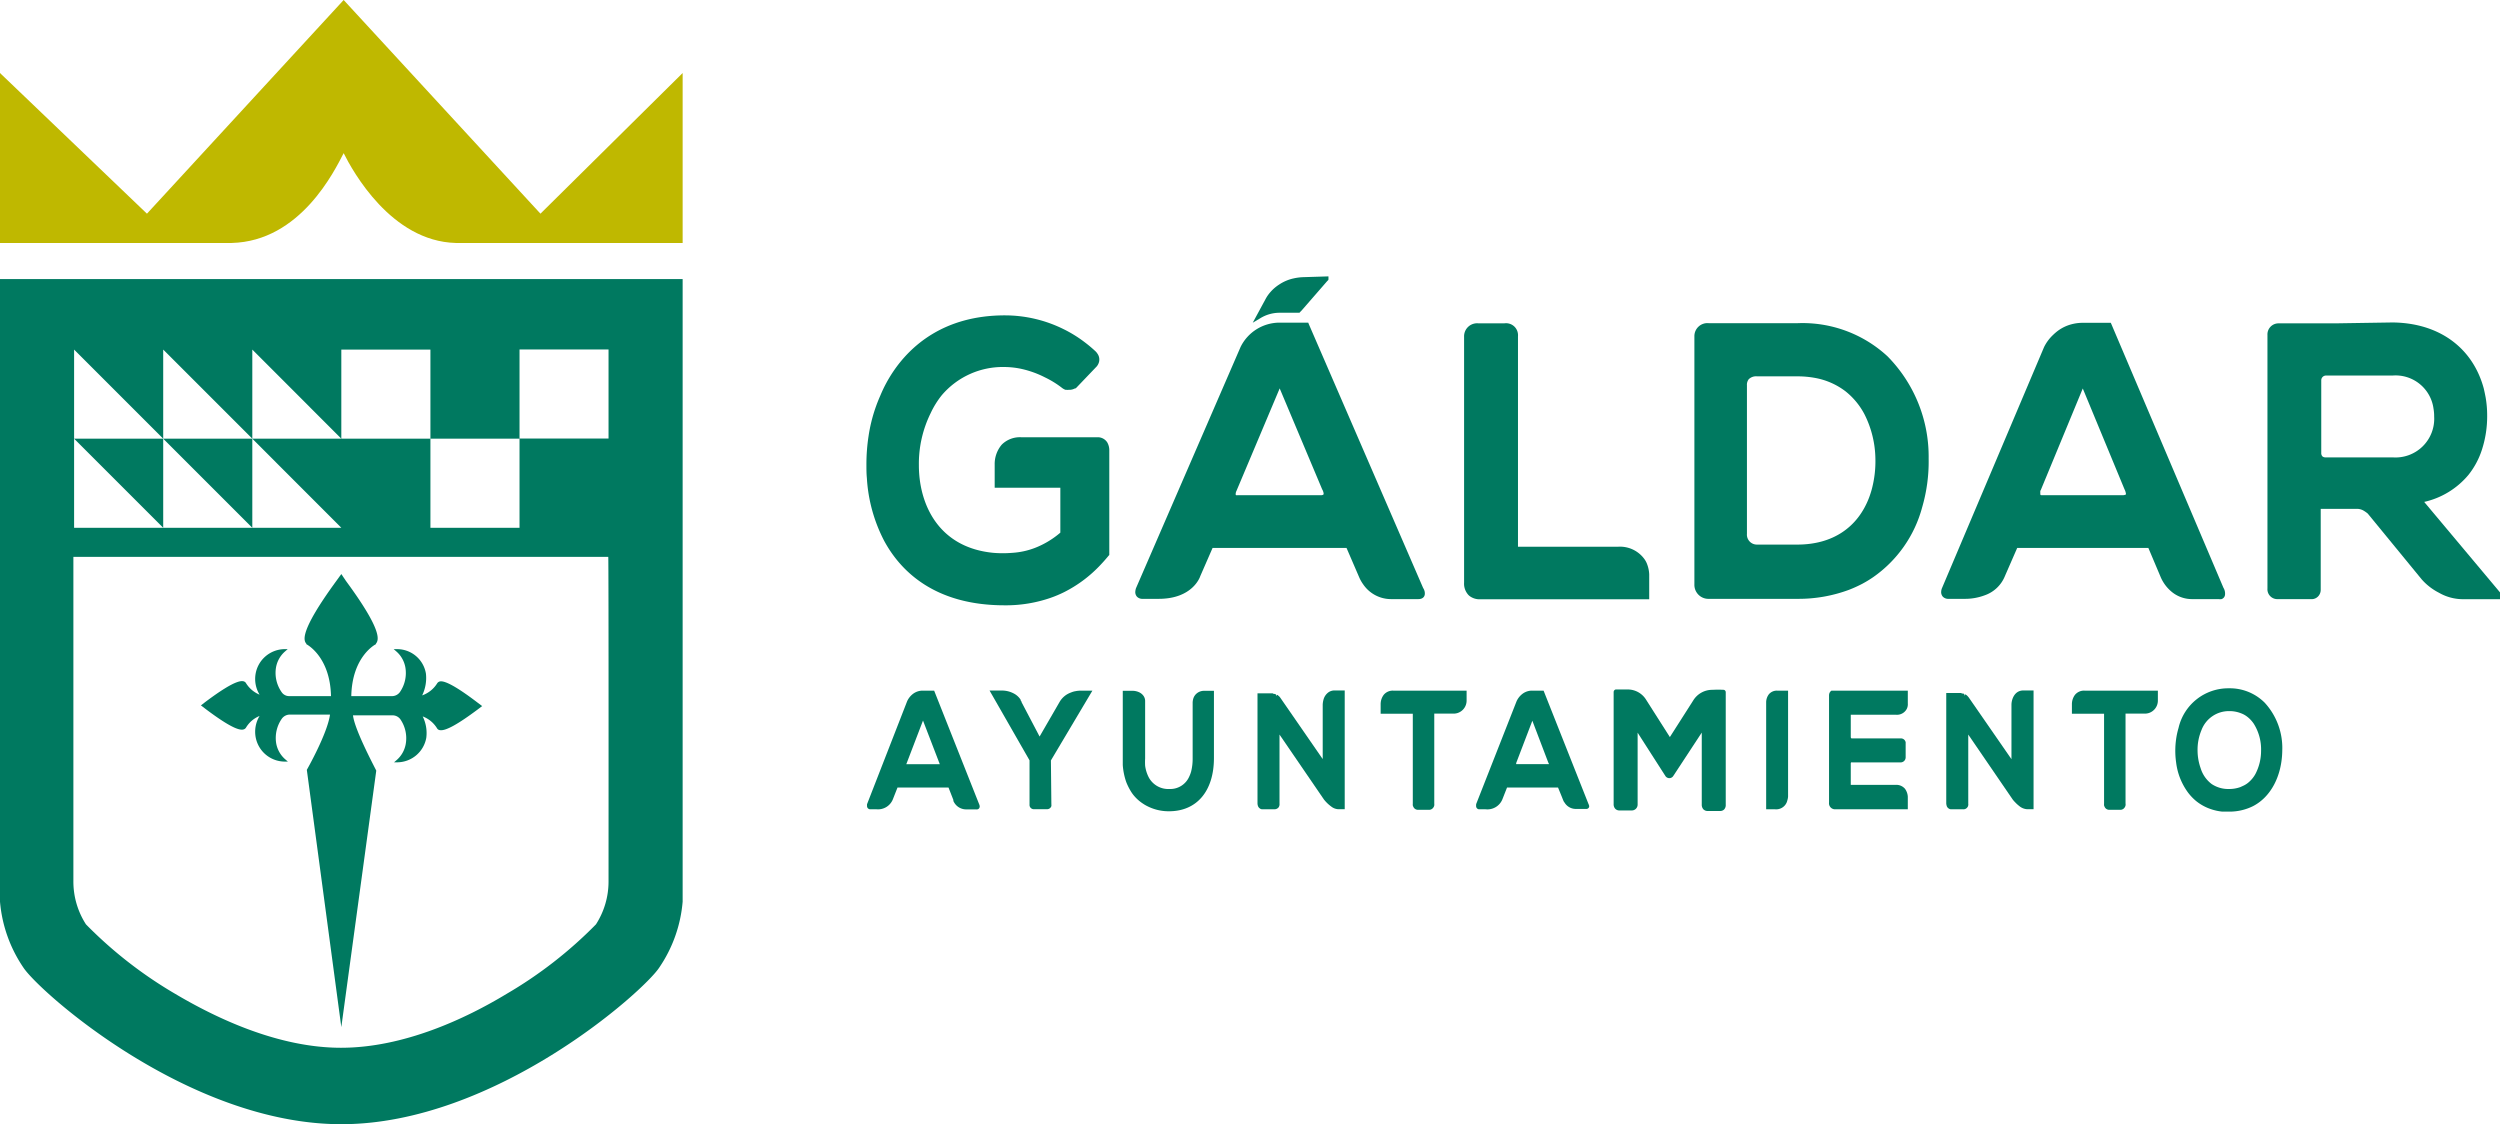
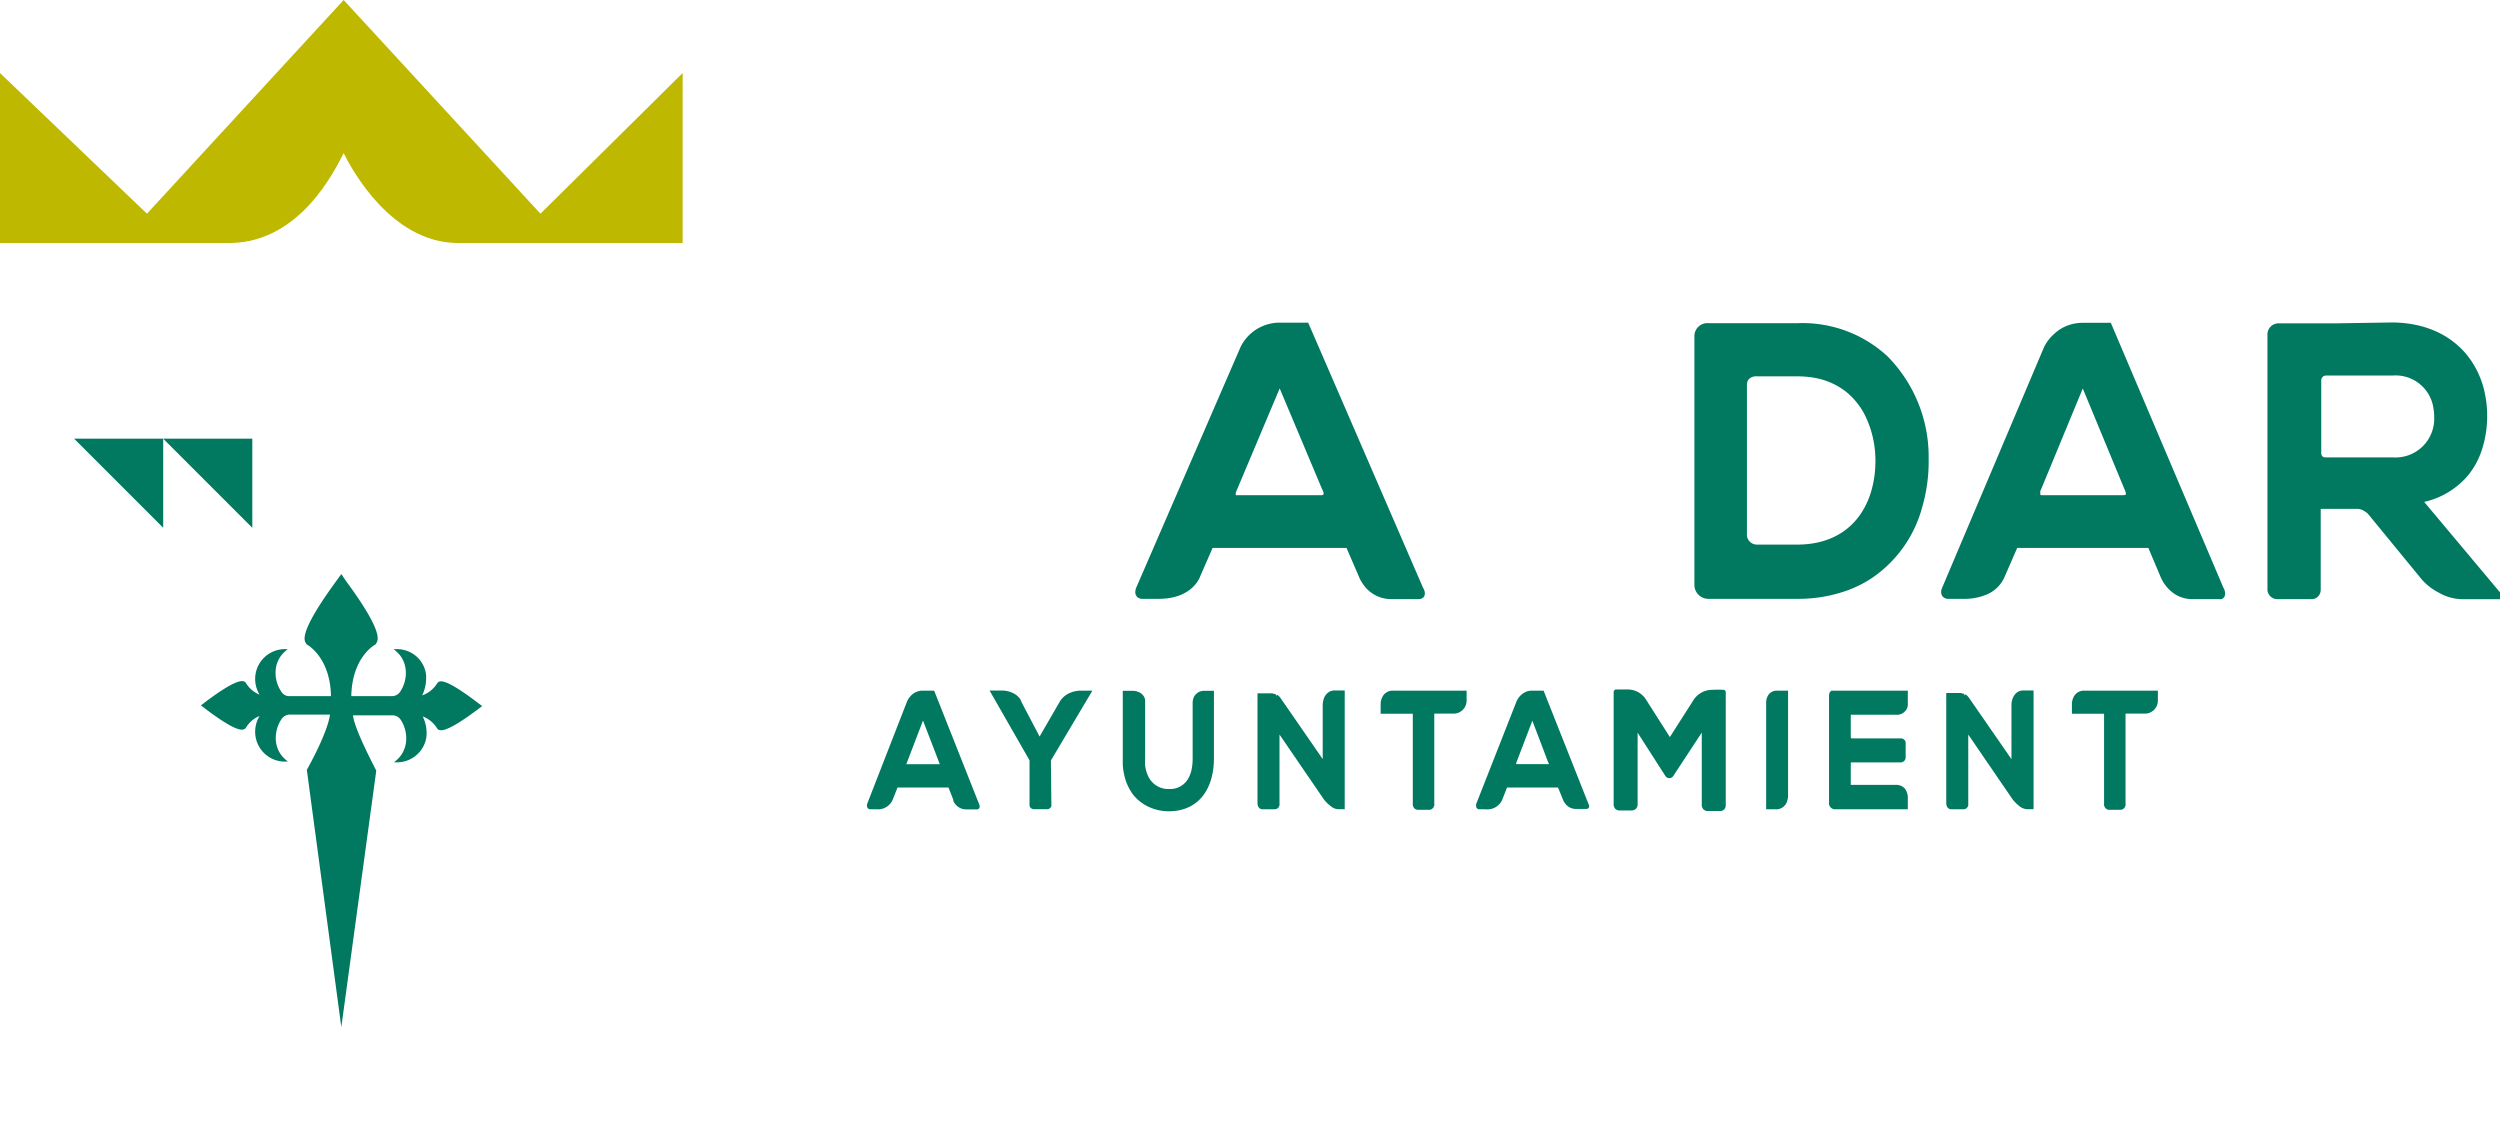
<svg xmlns="http://www.w3.org/2000/svg" viewBox="0 0 278.33 125.16">
  <defs>
    <style>.cls-1{fill:#bfb800;}.cls-2{fill:#007960;}</style>
  </defs>
  <g id="Capa_2" data-name="Capa 2">
    <g id="Capa_1-2" data-name="Capa 1">
      <path class="cls-1" d="M60.17,23.79,38.26,0,16.36,23.79,0,8.13V27.05H25.79c7.67-.19,11.47-8.07,12.47-10,1,2,5.29,9.81,12.48,10H76V8.13Z" />
      <polygon class="cls-2" points="18.17 48.84 8.25 48.84 18.17 58.76 18.17 48.84" />
      <path class="cls-2" d="M49,75.86a.49.49,0,0,0-.33.22A3.23,3.23,0,0,1,47,77.42,4.43,4.43,0,0,0,47.42,75a3.25,3.25,0,0,0-3.2-2.73h-.39l.3.26a3.07,3.07,0,0,1,1,1.77,3.73,3.73,0,0,1-.6,2.74,1.09,1.09,0,0,1-.83.46H39.11c.09-4.44,2.71-5.77,2.74-5.78l0-.05c.27-.37.9-1.24-3.34-7L38,63.91l-.55.76c-4.24,5.8-3.61,6.67-3.34,7l0,.05s2.65,1.34,2.74,5.78H32.16a1,1,0,0,1-.81-.45,3.73,3.73,0,0,1-.62-2.75,3.07,3.07,0,0,1,1-1.77l.3-.26h-.39A3.31,3.31,0,0,0,28.46,75a3.36,3.36,0,0,0,.44,2.34,3.23,3.23,0,0,1-1.54-1.33c-.27-.33-1-.48-4.47,2.12l-.52.4.52.4c3.44,2.59,4.2,2.49,4.49,2.09a3.12,3.12,0,0,1,1.52-1.31,3.39,3.39,0,0,0-.44,2.35,3.31,3.31,0,0,0,3.2,2.73h.39l-.3-.26a3.07,3.07,0,0,1-1-1.77,3.74,3.74,0,0,1,.63-2.75,1.1,1.1,0,0,1,.8-.45h4.56c-.3,2.14-2.56,6.11-2.58,6.15l0,0L38,114.35,41.89,85.8l0,0c0-.05-2.41-4.5-2.59-6.16h4.44a1.07,1.07,0,0,1,.84.45,3.72,3.72,0,0,1,.59,2.75,3.07,3.07,0,0,1-1,1.77l-.3.26h.39a3.31,3.31,0,0,0,3.2-2.73,4.17,4.17,0,0,0-.4-2.38,3.21,3.21,0,0,1,1.62,1.36.42.42,0,0,0,.31.17c.63.1,2-.67,4.16-2.28l.53-.4-.53-.4C50.93,76.52,49.57,75.77,49,75.86Z" />
      <polygon class="cls-2" points="28.09 48.84 18.17 48.84 28.09 58.76 28.09 48.84" />
-       <path class="cls-2" d="M0,31.07v69.31a15.34,15.34,0,0,0,2.61,7.35c1.78,2.69,18.33,17.43,35.39,17.43s33.62-14.74,35.39-17.43A15.26,15.26,0,0,0,76,100.38V31.07Zm57.84,7.84h9.91v9.91H57.84ZM8.25,48.84V38.92l9.92,9.92V38.92l9.92,9.92V38.92L38,48.84V38.92h9.92v9.92h9.92v9.92H47.92V48.84H28.09L38,58.76H8.25Zm59.5,49.29a8.8,8.8,0,0,1-1.4,4.78,47.4,47.4,0,0,1-9.95,7.74c-4.56,2.76-11.46,6-18.44,6s-13.88-3.29-18.45-6a47.52,47.52,0,0,1-9.94-7.74,8.8,8.8,0,0,1-1.4-4.78s0-35.75,0-36.13H67.72C67.77,62.45,67.75,98.13,67.75,98.13Z" />
      <path class="cls-2" d="M247.54,65.44,235.07,36.1l-.07-.16h-3.12a4.77,4.77,0,0,0-1.08.12,4.49,4.49,0,0,0-1.64.73,5.57,5.57,0,0,0-.59.5,4.7,4.7,0,0,0-1,1.35L216.2,65.49a1.1,1.1,0,0,0-.08.33.77.77,0,0,0,.18.61.83.83,0,0,0,.64.24h1.73a6.23,6.23,0,0,0,2.28-.39,3.75,3.75,0,0,0,2.26-2.14L224.58,61h14.6l1.39,3.29a4.35,4.35,0,0,0,1.26,1.64,3.55,3.55,0,0,0,2.25.77H247a1,1,0,0,0,.33,0,.57.57,0,0,0,.38-.44A1.22,1.22,0,0,0,247.54,65.44ZM227.18,54.62l4.7-11.37,4.64,11.21a1.6,1.6,0,0,1,.15.43.25.25,0,0,1,0,.17s-.15.07-.3.07h-9.06c-.11,0-.16,0-.16-.18v-.12h0s0-.08,0-.11a.39.39,0,0,1,0-.1Z" />
      <path class="cls-2" d="M210.14,39.67a13.93,13.93,0,0,0-10-3.69h-9.91a1.45,1.45,0,0,0-1.59,1.43V65.06a1.56,1.56,0,0,0,1.63,1.61h9.87a16.11,16.11,0,0,0,5.7-1,14.58,14.58,0,0,0,1.5-.68,12.75,12.75,0,0,0,1.2-.73A13.84,13.84,0,0,0,214,56.47a18.16,18.16,0,0,0,.72-5.41A15.9,15.9,0,0,0,210.14,39.67ZM208.79,51a12.06,12.06,0,0,1-.42,3.54c-.08.28-.17.56-.27.83-1.28,3.39-4.11,5.26-8,5.26h-4.49a1.11,1.11,0,0,1-1.12-1.2V42.89a1,1,0,0,1,.2-.67,1.17,1.17,0,0,1,.93-.32h4.49a10.77,10.77,0,0,1,2.1.2,7.9,7.9,0,0,1,3.26,1.47,8.05,8.05,0,0,1,2.1,2.54A11.31,11.31,0,0,1,208.79,51Z" />
-       <path class="cls-2" d="M123.27,49.25h0a1.25,1.25,0,0,0-1.1-.57H113.7a2.86,2.86,0,0,0-2.17.82,3.33,3.33,0,0,0-.79,2.24V54.3h7.31v5a9.82,9.82,0,0,1-2.83,1.7,8.53,8.53,0,0,1-2.54.55,12.92,12.92,0,0,1-2.07,0c-6.13-.58-8.31-5.41-8.31-9.75a12.75,12.75,0,0,1,1.32-5.82A9.78,9.78,0,0,1,104.85,44a8.92,8.92,0,0,1,7-3.14,9.36,9.36,0,0,1,1.63.16,10.88,10.88,0,0,1,2.87,1,10.49,10.49,0,0,1,1.88,1.16,1.5,1.5,0,0,0,.39.22l.12,0a.8.8,0,0,0,.24,0h.13a1.33,1.33,0,0,0,.55-.15l.06,0,.1-.07L122,40.9a1.15,1.15,0,0,0,.25-.33,1.12,1.12,0,0,0-.06-1.18,1.44,1.44,0,0,0-.28-.33q-.54-.5-1.11-.93a14.31,14.31,0,0,0-2.38-1.48,14.73,14.73,0,0,0-6.55-1.54c-6.79,0-10.52,3.42-12.44,6.28A15.18,15.18,0,0,0,98,44.06,17.33,17.33,0,0,0,97,47c-.12.5-.22,1-.3,1.54a20.79,20.79,0,0,0-.24,3.18c0,.5,0,1,.05,1.5a17.32,17.32,0,0,0,1.93,7c1.77,3.27,5.53,7.17,13.4,7.17a15.2,15.2,0,0,0,5.15-.84,13,13,0,0,0,1.49-.63,14.41,14.41,0,0,0,3.85-2.83c.37-.38.74-.79,1.1-1.23l.07-.07V50.08A1.75,1.75,0,0,0,123.27,49.25Z" />
-       <path class="cls-2" d="M183.32,62.67h0a2.45,2.45,0,0,0-.3-.5,3.36,3.36,0,0,0-2.91-1.3H169V37.44a1.4,1.4,0,0,0,0-.23A1.33,1.33,0,0,0,167.47,36h-2.86A1.45,1.45,0,0,0,163,37.49V64.84a2.75,2.75,0,0,0,0,.29,1.87,1.87,0,0,0,.39,1,1.18,1.18,0,0,0,.33.3,1.85,1.85,0,0,0,1.05.29h18.84V63.94A3.67,3.67,0,0,0,183.32,62.67Z" />
      <path class="cls-2" d="M269.89,55.88a9,9,0,0,0,4.92-3,8.84,8.84,0,0,0,1.49-2.76,12,12,0,0,0,.6-3.88,11.64,11.64,0,0,0-.17-2q-.09-.48-.21-1c-1.24-4.56-5-7.3-10.18-7.34L260,36l-6.31,0a1.23,1.23,0,0,0-1.25,1.29V65.51a1.18,1.18,0,0,0,0,.19,1.1,1.1,0,0,0,1.16,1h3.65a1,1,0,0,0,1-.54,1.07,1.07,0,0,0,.12-.51v-9h4.07a1.51,1.51,0,0,1,.65.17,3.38,3.38,0,0,1,.52.36l6,7.32.09.1A6.49,6.49,0,0,0,271.55,66a5.28,5.28,0,0,0,.76.36,5.39,5.39,0,0,0,1.88.35h4.14v-.76ZM271,46.37a4.31,4.31,0,0,1-4.63,4.55h-7.45a.5.5,0,0,1-.37-.12.55.55,0,0,1-.12-.38V42.33a.53.53,0,0,1,.55-.52h7.39a4.26,4.26,0,0,1,4.56,3.7A4.91,4.91,0,0,1,271,46.37Z" />
      <path class="cls-2" d="M158.58,65.75a1.21,1.21,0,0,0-.14-.29L145.71,36.08l-.06-.16h-3.18a4.85,4.85,0,0,0-4.35,2.7L126.47,65.49a1.59,1.59,0,0,0-.07.33.77.77,0,0,0,.18.61.84.84,0,0,0,.65.24H129c3.8,0,4.61-2.46,4.63-2.53L135,61h14.91l1.42,3.29a4.08,4.08,0,0,0,.44.77,3.75,3.75,0,0,0,3.13,1.64h3c.57,0,.69-.34.72-.49A1,1,0,0,0,158.58,65.75ZM147.34,55.06a.45.45,0,0,1-.31.07h-9.24a.39.39,0,0,1-.16,0s-.07,0-.06-.14a.82.82,0,0,1,.09-.34l4.81-11.41,4.73,11.24a1.21,1.21,0,0,1,.16.43A.28.28,0,0,1,147.34,55.06Z" />
-       <path class="cls-2" d="M142.47,34.82h2.2l.13-.14.11-.11,2.88-3.31a.21.21,0,0,0,.11-.22v-.27l-2.89.09A6,6,0,0,0,144,31a4.7,4.7,0,0,0-1.59.68,4.55,4.55,0,0,0-1,.87,3.89,3.89,0,0,0-.51.74l-1.43,2.64.84-.5A4.09,4.09,0,0,1,142.47,34.82Z" />
      <path class="cls-2" d="M109,89.51l-5-12.62h-1.27a1.78,1.78,0,0,0-1.11.38,2.14,2.14,0,0,0-.63.81L96.53,89.53a.15.15,0,0,0,0,.08.72.72,0,0,0,0,.17.36.36,0,0,0,.38.32h.69A1.78,1.78,0,0,0,99.4,89l.52-1.32h5.68l.54,1.38,0,.12.06.11a1.54,1.54,0,0,0,1.32.82h1.16A.33.33,0,0,0,109,90a.35.35,0,0,0,.07-.26A.83.83,0,0,0,109,89.51Zm-4.37-4.43H100.9l1.86-4.86Z" />
      <path class="cls-2" d="M176.85,89.51l-5-12.62h-1.27a1.76,1.76,0,0,0-1.11.38,2.14,2.14,0,0,0-.63.81l-4.5,11.45,0,.08a1,1,0,0,0,0,.17.35.35,0,0,0,.38.32h.68A1.8,1.8,0,0,0,167.26,89l.52-1.32h5.68l.41,1,.15.38a1.78,1.78,0,0,0,.1.21l.07.09a1.46,1.46,0,0,0,1.24.7h1.16a.32.32,0,0,0,.27-.11.28.28,0,0,0,.06-.25A.91.91,0,0,0,176.85,89.51Zm-4.4-4.44h-.07l-3.58,0a.71.71,0,0,1,0-.12l1.8-4.71,1.77,4.65s0,0,0,0S172.46,85.06,172.45,85.07Z" />
      <path class="cls-2" d="M117,84.66l4.62-7.77h-1.25a3.21,3.21,0,0,0-.63.06,2.15,2.15,0,0,0-.51.15,2.38,2.38,0,0,0-1.27,1.06L115.74,82l-2-3.81s0-.09-.11-.22l0-.07,0,0-.1-.14a2,2,0,0,0-.5-.46,2.83,2.83,0,0,0-1.57-.42h-1.29l4.45,7.77v4.82a.62.62,0,0,1,0,.09.28.28,0,0,0,0,.09.42.42,0,0,0,.08.23.48.48,0,0,0,.45.21h1.39a.5.5,0,0,0,.51-.34.76.76,0,0,0,0-.21.38.38,0,0,0,0-.08Z" />
      <path class="cls-2" d="M134,76.91a1.27,1.27,0,0,0-.8.32,1.21,1.21,0,0,0-.35.55,1.85,1.85,0,0,0-.07.41c0,.27,0,.76,0,1.46v2.1c0,1.39,0,2.64,0,2.7a5.83,5.83,0,0,1-.17,1.45,3.66,3.66,0,0,1-.22.58,2.3,2.3,0,0,1-2.2,1.36,2.46,2.46,0,0,1-2.31-1.32,3.94,3.94,0,0,1-.39-1.27,6.73,6.73,0,0,1,0-.8V78.09a1,1,0,0,0-.22-.67,1.24,1.24,0,0,0-.45-.35,1.77,1.77,0,0,0-.65-.16H125v7.54q0,.38,0,.72a7.29,7.29,0,0,0,.38,1.88,6.41,6.41,0,0,0,.49,1,4.27,4.27,0,0,0,.3.44,4.57,4.57,0,0,0,1.11,1,3.7,3.7,0,0,0,.43.25,5.23,5.23,0,0,0,2.44.58c3.11,0,5-2.27,5-5.93V76.91Z" />
      <path class="cls-2" d="M148.59,76.87h-.06a1.17,1.17,0,0,0-.59.18,1.46,1.46,0,0,0-.59.83,2.61,2.61,0,0,0-.09.55v6.08l-4.72-6.83,0,0-.06-.08,0,0a.76.76,0,0,0-.09-.09l-.07-.06a.39.39,0,0,0-.1-.08l-.06,0-.08.14,0-.17-.13-.08-.07,0-.05,0-.15-.07-.09,0-.07,0-.16,0H140V89.44a.87.87,0,0,0,.06.31.51.51,0,0,0,.17.23.46.46,0,0,0,.33.12h1.3a.62.62,0,0,0,.46-.18.59.59,0,0,0,.13-.45V81.78L147.39,89a4.09,4.09,0,0,0,.83.8,1.35,1.35,0,0,0,.76.29h.73V76.87Z" />
      <path class="cls-2" d="M225.27,76.87c-1,0-1.32,1-1.33,1.57v6.08l-4.72-6.82-.05-.07-.06-.07,0,0-.09-.1-.07-.06-.11-.08a.1.1,0,0,0-.05,0l-.09.14,0-.17-.12-.08-.07,0-.06,0-.14-.06-.09,0-.07,0-.15,0h-1.32V89.44a1.22,1.22,0,0,0,.06.31.51.51,0,0,0,.17.23.48.48,0,0,0,.33.12h1.31a.54.54,0,0,0,.58-.45.62.62,0,0,0,0-.18V81.78L224.07,89a3.29,3.29,0,0,0,.3.34,3.79,3.79,0,0,0,.43.39,1.5,1.5,0,0,0,.87.36h.73V76.87Z" />
      <path class="cls-2" d="M191.92,76.8a11,11,0,0,0-1.27,0A2.48,2.48,0,0,0,188.5,78l-2.59,4.06-2.66-4.18a2.4,2.4,0,0,0-2.06-1.12c-.77,0-1.07,0-1.17,0h-.14a.3.3,0,0,0-.23.3s0,0,0,.06V89.51a.74.74,0,0,0,.16.51.63.63,0,0,0,.5.21h1.35a.65.65,0,0,0,.66-.66v-8l3.09,4.82a.52.52,0,0,0,.88,0l3.17-4.83v8a.77.77,0,0,0,.17.53.65.65,0,0,0,.49.2h1.39a.62.62,0,0,0,.44-.17.71.71,0,0,0,.18-.53V77.07A.27.27,0,0,0,191.92,76.8Z" />
      <path class="cls-2" d="M199.07,88.67V76.89h-1.22a1.16,1.16,0,0,0-.93.42,1.5,1.5,0,0,0-.29.86V90.1h1a1.27,1.27,0,0,0,1.36-1A1.74,1.74,0,0,0,199.07,88.67Z" />
      <path class="cls-2" d="M211.05,87.38h-5V85a.14.14,0,0,1,.05-.12.25.25,0,0,1,.13,0h5.36a.56.56,0,0,0,.57-.58V82.74a.38.38,0,0,0,0-.1.53.53,0,0,0-.57-.43H206.2c-.07,0-.13,0-.15-.15V79.57h5a1.23,1.23,0,0,0,1.23-.64,1.11,1.11,0,0,0,.12-.44.86.86,0,0,0,0-.15V76.89h-8.3l-.12,0-.08,0a.71.71,0,0,0-.13.12.81.81,0,0,0-.06.08.75.75,0,0,0-.08.35V89.35a.67.67,0,0,0,.63.75h8.14V88.72a1.64,1.64,0,0,0-.32-.91A1.27,1.27,0,0,0,211.05,87.38Z" />
      <path class="cls-2" d="M232.07,76.89a1.3,1.3,0,0,0-1.06.47,1.74,1.74,0,0,0-.34,1v1.1h3.58v10a1.24,1.24,0,0,0,0,.21,1,1,0,0,0,.12.26.58.58,0,0,0,.49.23h1.19a.56.56,0,0,0,.36-.12.64.64,0,0,0,.23-.37.65.65,0,0,0,0-.22v-10h2.12a1.51,1.51,0,0,0,.48-.07,1.45,1.45,0,0,0,1-1.39V76.89Z" />
      <path class="cls-2" d="M155.11,76.89a1.3,1.3,0,0,0-1.06.47,1.74,1.74,0,0,0-.34,1v1.1h3.58v10a1.24,1.24,0,0,0,0,.21,1,1,0,0,0,.12.26.58.58,0,0,0,.49.23h1.19a.56.56,0,0,0,.36-.12.64.64,0,0,0,.23-.37,1.12,1.12,0,0,0,0-.22v-10h2.12a1.51,1.51,0,0,0,.48-.07,1.45,1.45,0,0,0,1-1.39V76.89Z" />
-       <path class="cls-2" d="M252.14,78.24a5.48,5.48,0,0,0-4-1.61,5.68,5.68,0,0,0-5.6,4.42,8.4,8.4,0,0,0-.27,1.25,9.22,9.22,0,0,0-.09,1.29,9.07,9.07,0,0,0,.09,1.28,7.09,7.09,0,0,0,1.36,3.41,5.72,5.72,0,0,0,.83.87,5.28,5.28,0,0,0,1.62.91,5.73,5.73,0,0,0,1.33.3c.23,0,.48,0,.73,0a5.87,5.87,0,0,0,2.65-.59c2-1,3.27-3.36,3.3-6.24A7.45,7.45,0,0,0,252.14,78.24Zm-2.37,9.23-.35.16a3.68,3.68,0,0,1-1.27.21,3.3,3.3,0,0,1-1.93-.56A3.47,3.47,0,0,1,245,85.52a6,6,0,0,1-.34-1.9,5.69,5.69,0,0,1,.44-2.35,3.26,3.26,0,0,1,3.1-2.1,3.46,3.46,0,0,1,1.27.23,3,3,0,0,1,.36.16,2.91,2.91,0,0,1,.61.45,3.37,3.37,0,0,1,.48.57,5.37,5.37,0,0,1,.81,3,5.56,5.56,0,0,1-.63,2.59,3.27,3.27,0,0,1-.68.86A2.49,2.49,0,0,1,249.77,87.47Z" />
    </g>
  </g>
</svg>